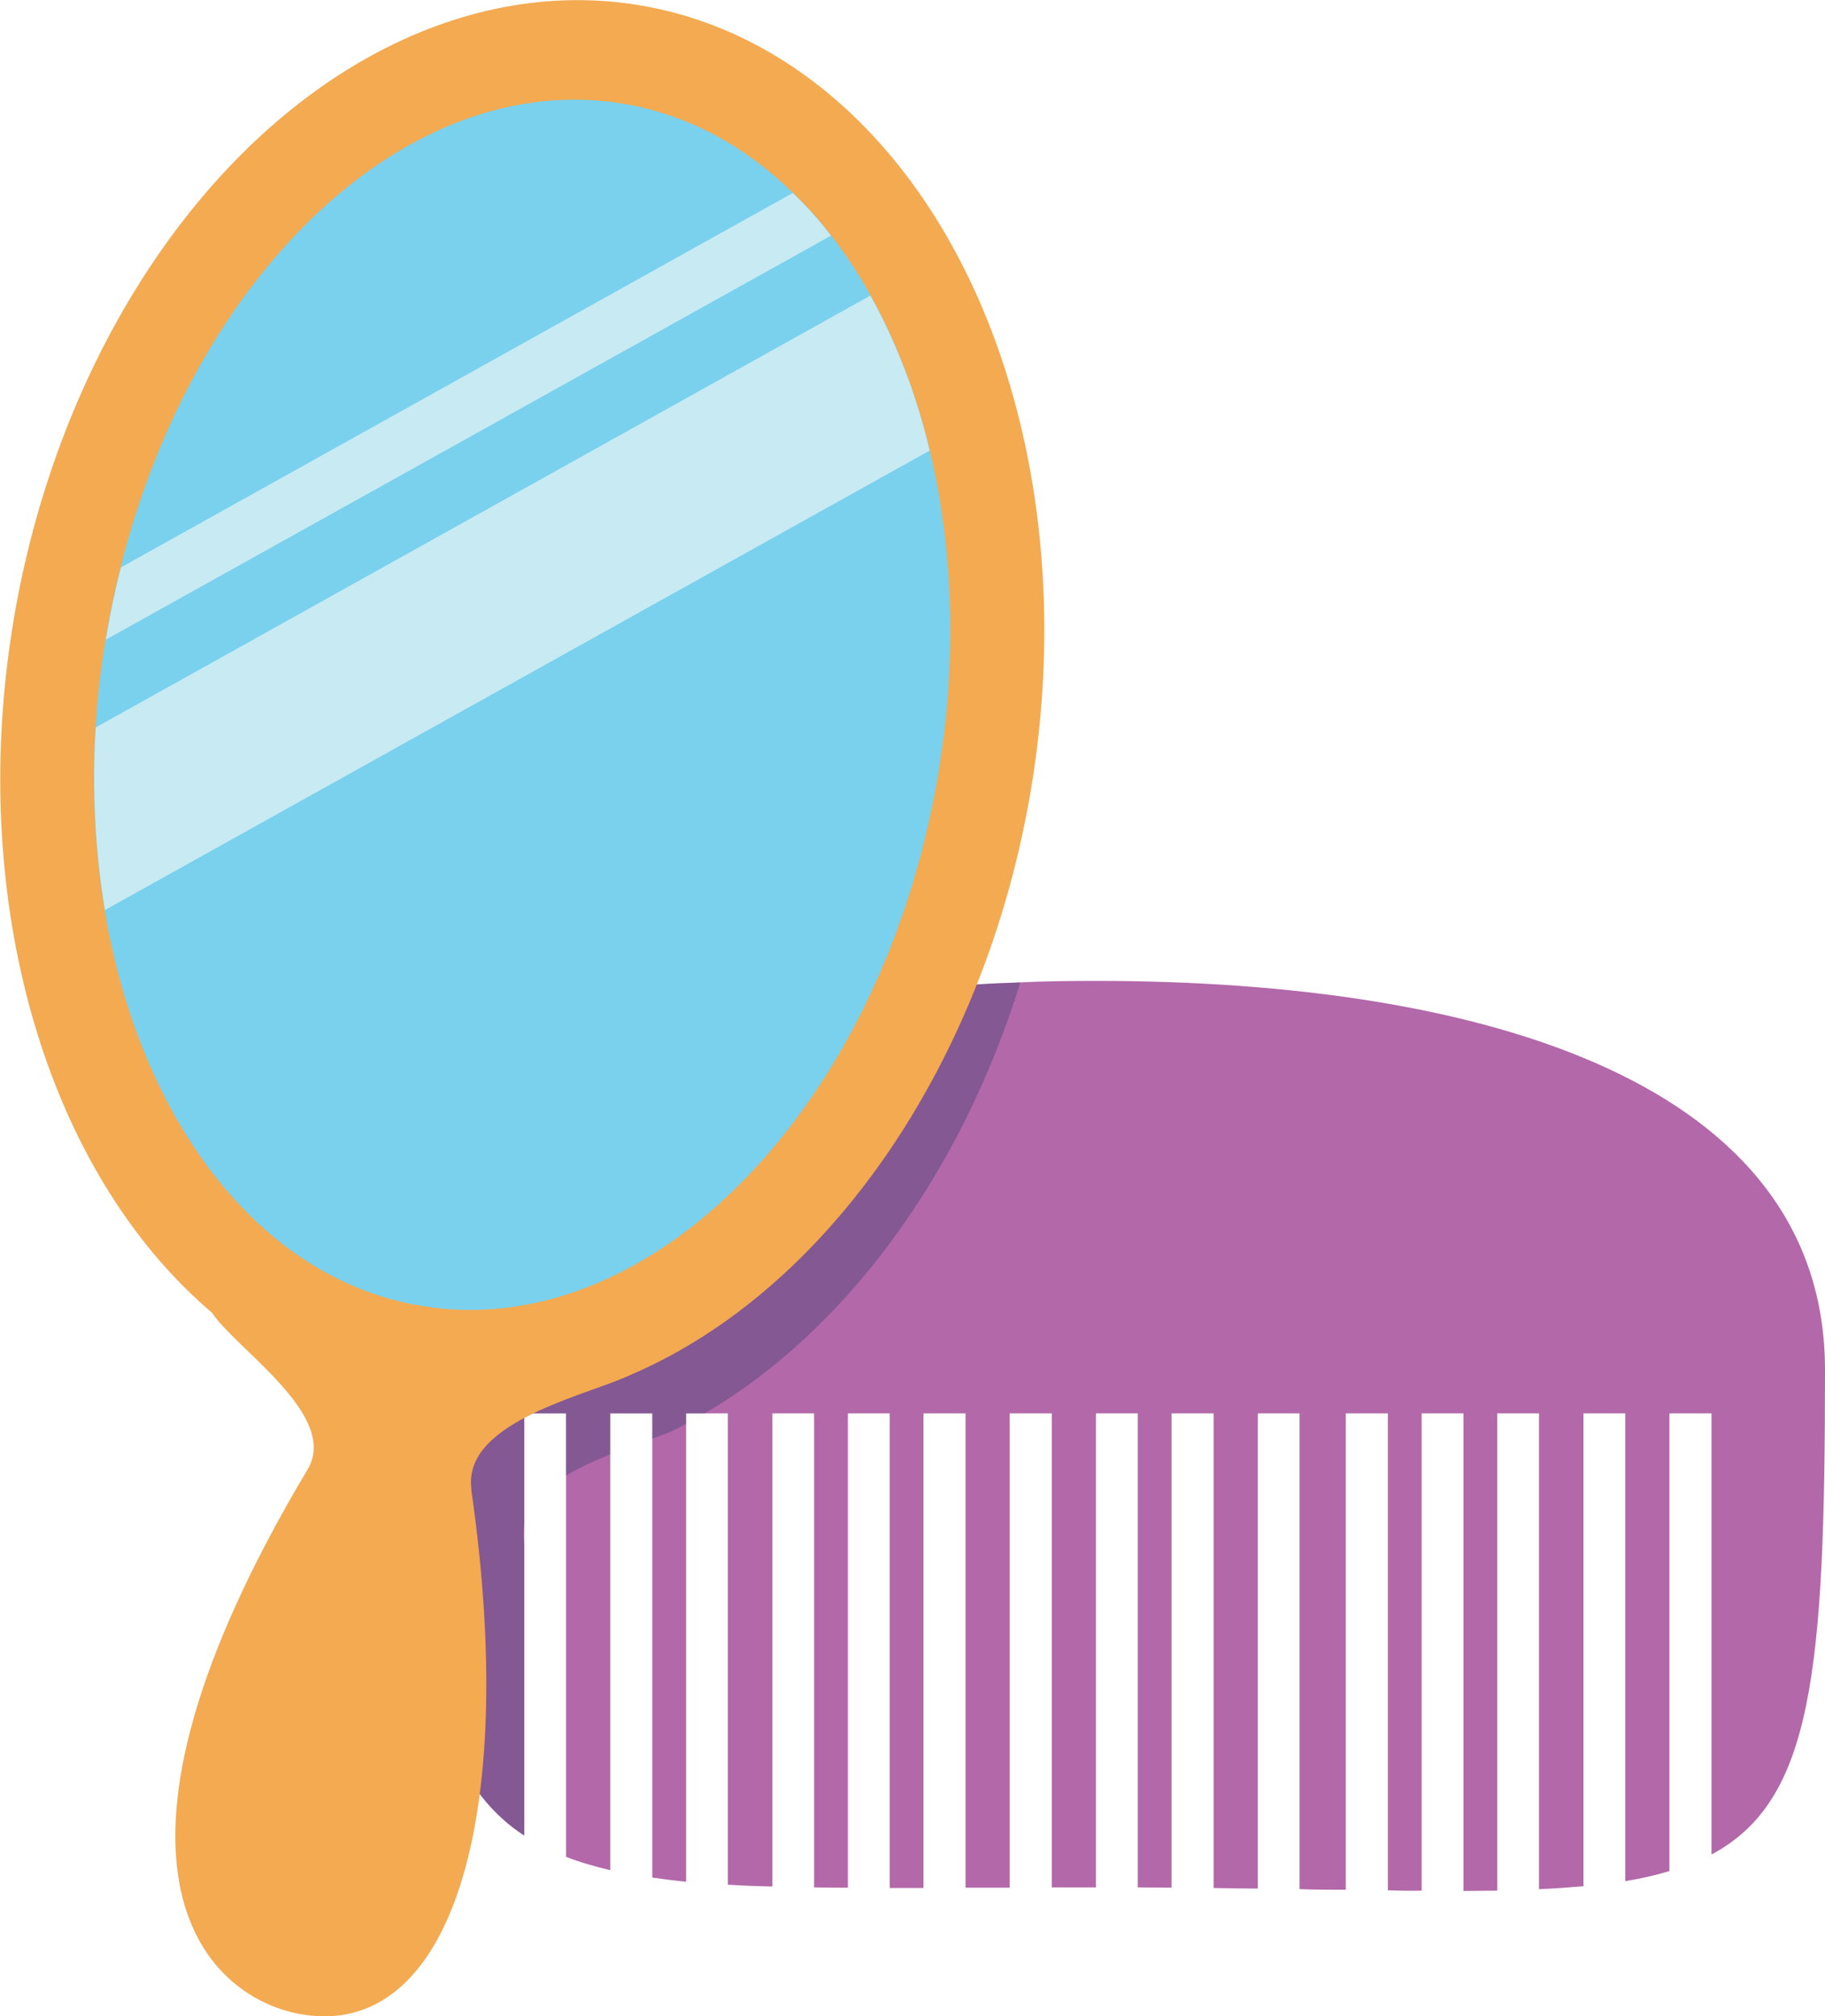
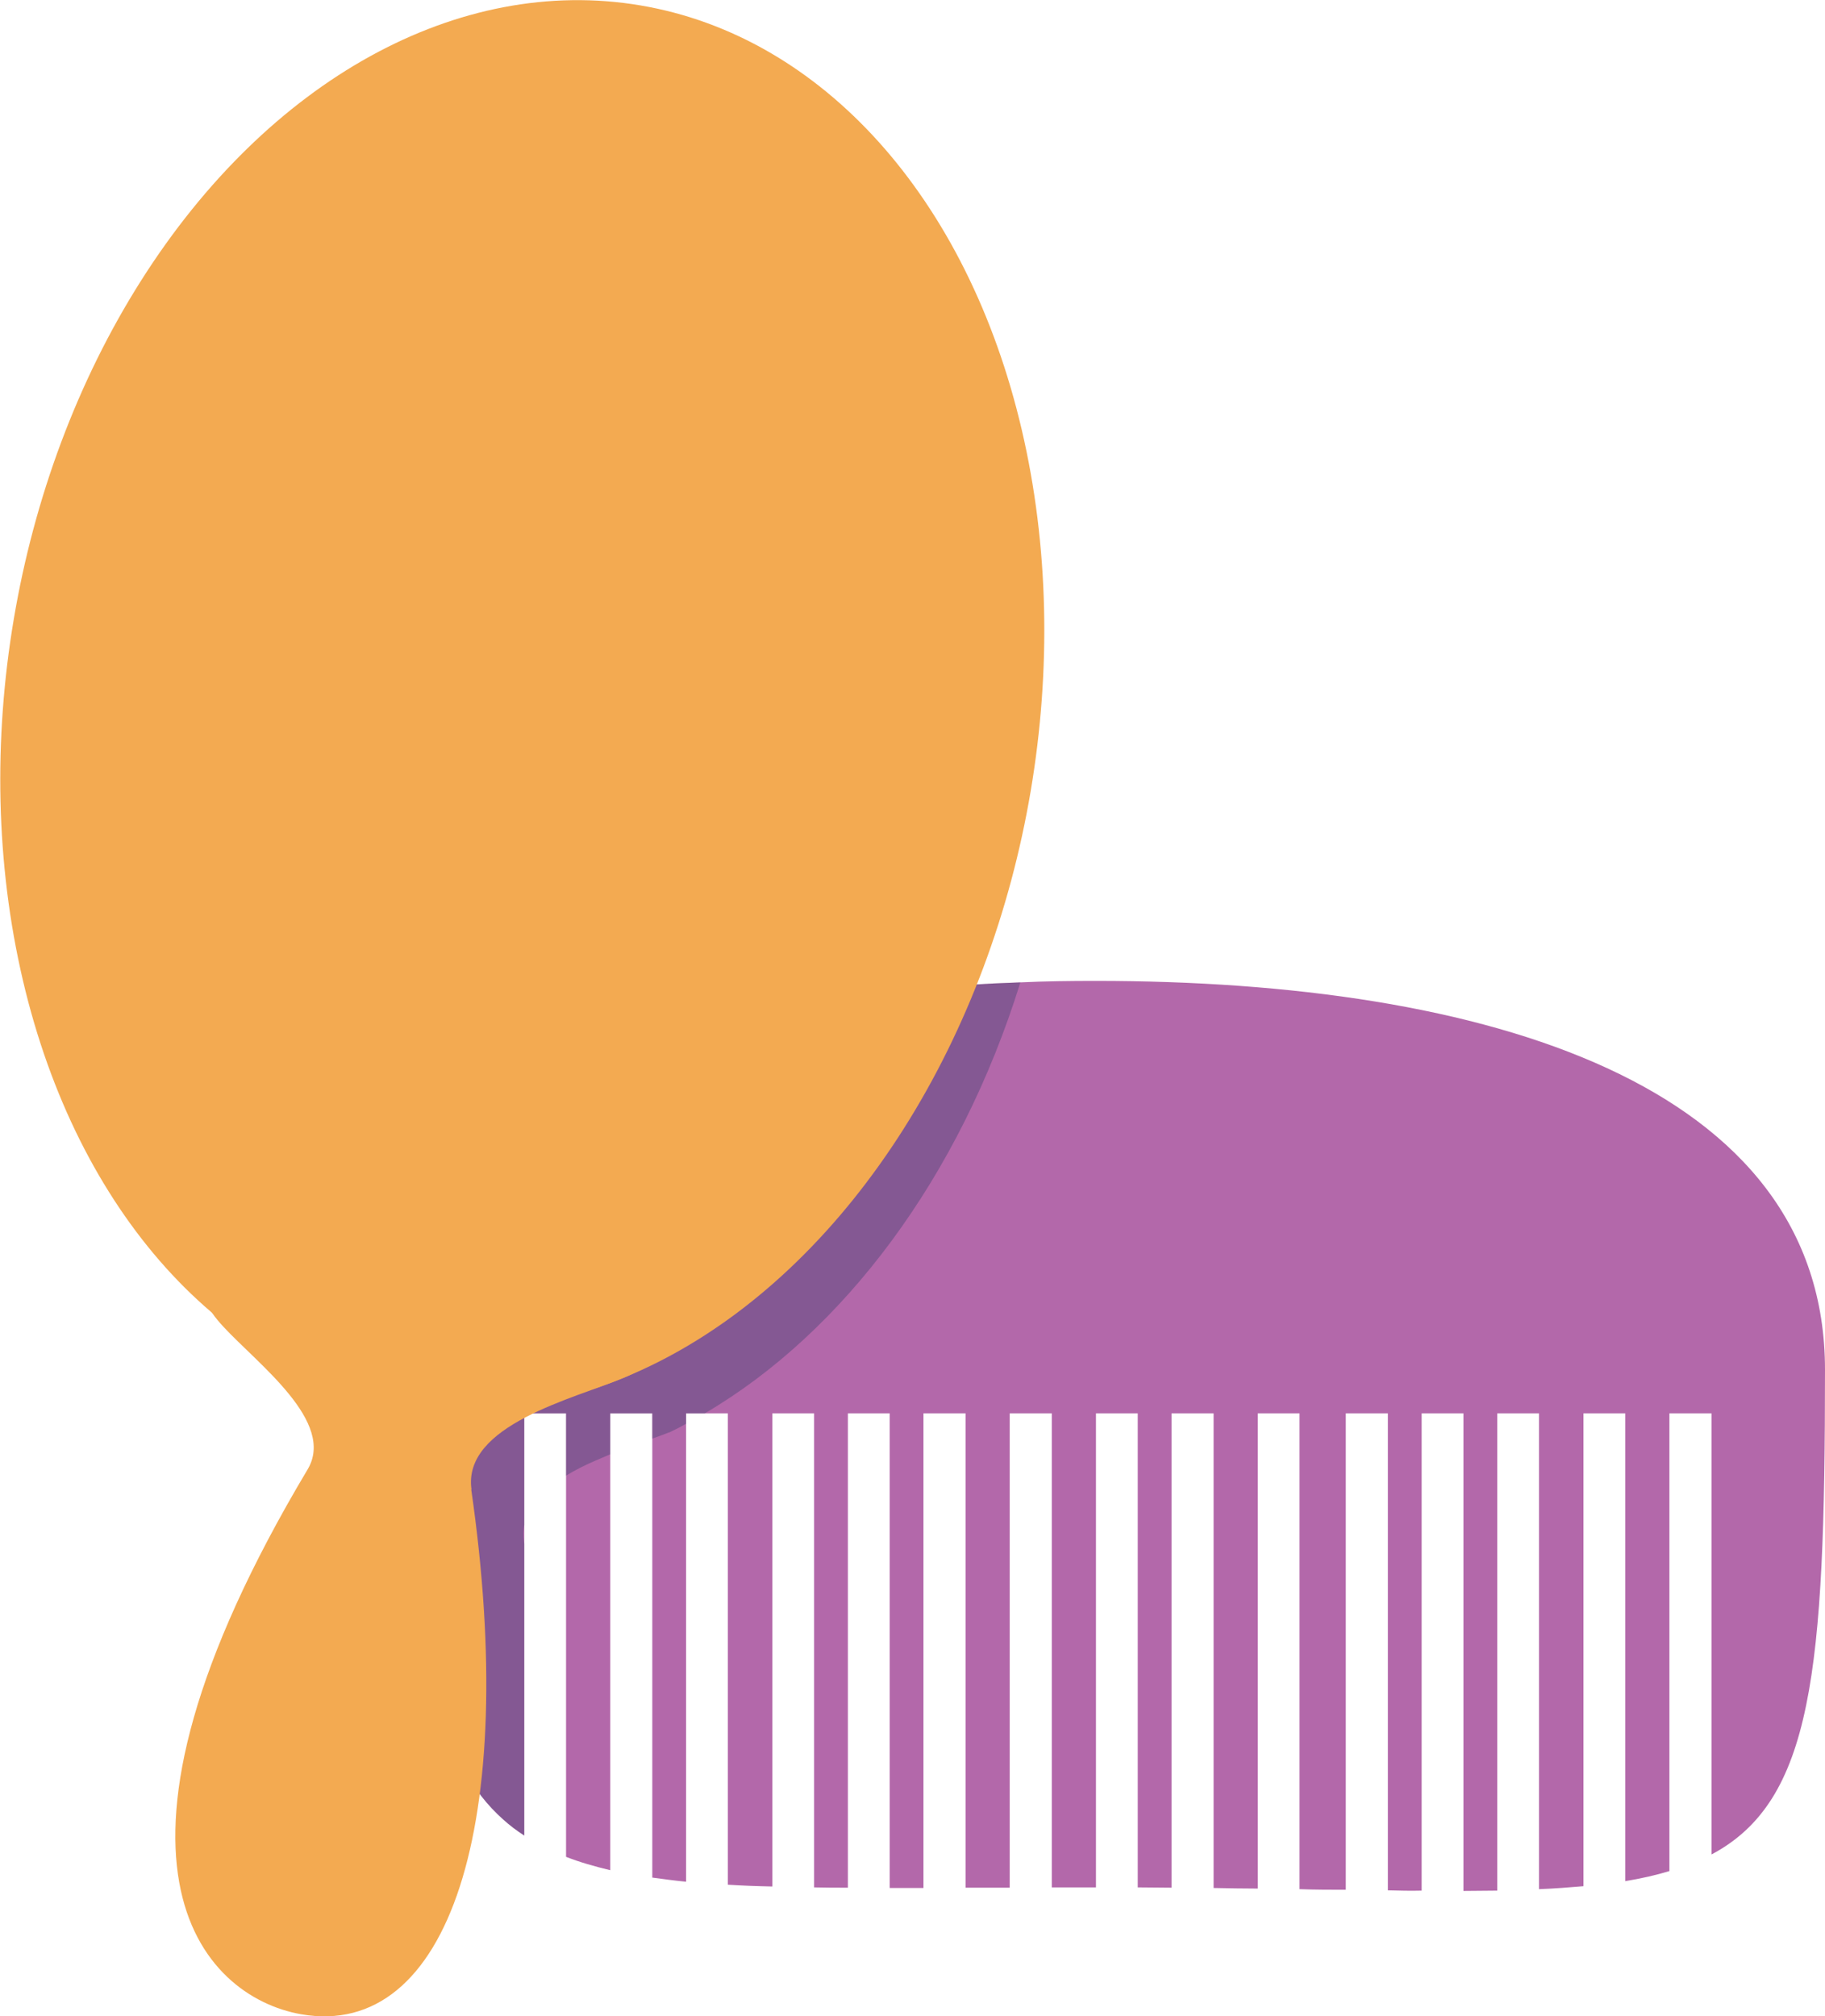
<svg xmlns="http://www.w3.org/2000/svg" id="Layer_1" data-name="Layer 1" viewBox="0 0 61.58 68.01">
  <defs>
    <style>
      .customizationIcon-1 {
        fill: #343f6b;
        opacity: .36;
      }

      .customizationIcon-2 {
        fill: #f3aa51;
      }

      .customizationIcon-3 {
        fill: #b368aa;
      }

      .customizationIcon-4 {
        fill: #79d1ee;
      }

      .customizationIcon-5 {
        fill: #c8eaf2;
      }
    </style>
  </defs>
  <path class="customizationIcon-3" d="M61.58,46.21c0,10.19-.42,14.54-3.83,16.35v-14.88h-1.42v15.44c-.46.14-.95.25-1.49.34v-15.78h-1.41v15.95c-.47.04-.97.08-1.5.1v-16.05h-1.41v16.1c-.37,0-.75.01-1.14.01v-16.11h-1.41v16.1c-.37.01-.75,0-1.14-.01v-16.09h-1.42v16.07c-.5,0-1.02,0-1.56-.02v-16.05h-1.41v16.03c-.49,0-.98-.01-1.49-.02v-16.01h-1.42v16c-.37,0-.75-.01-1.14-.01v-15.99h-1.41v15.99h-1.49v-15.99h-1.42v16h-1.49v-16h-1.42v16.01h-1.14v-16.01h-1.41v16c-.39,0-.77,0-1.14-.01v-15.99h-1.41v15.96c-.52-.01-1.02-.03-1.5-.06v-15.9h-1.41v15.8c-.4-.04-.77-.09-1.14-.14v-15.66h-1.42v15.41c-.54-.13-1.03-.27-1.49-.45v-14.96h-1.41v14.24c-.25-.16-.49-.34-.71-.54-2.16-1.92-2.92-5.44-3.09-11.85-.03-1.03-.04-2.14-.04-3.32v-.13c.08-8.04,7.11-11.75,17.15-12.72,1.11-.11,2.25-.18,3.43-.22.83-.04,1.68-.05,2.55-.05,13.18,0,24.6,3.47,24.6,13.12Z" />
  <path class="customizationIcon-1" d="M34.43,33.14c-2.04,6.57-5.97,11.8-10.65,14.54h-.63v.35c-.17.1-.35.19-.52.27-.02.01-.03.02-.05.02-.18.07-.37.14-.57.21v-.85h-1.42v1.38c-.16.07-.33.14-.49.21-.35.15-.69.32-1,.51v-2.1h-1.41v3.76c-.03.18-.04.36-.01.56,0,.03.01.05.01.08v9.84c-.25-.16-.49-.34-.71-.54-2.16-1.92-2.92-5.44-3.09-11.85-.03-1.03-.04-2.14-.04-3.32v-.13c.08-8.04,7.11-11.75,17.15-12.72,1.11-.11,2.25-.18,3.43-.22Z" />
  <g>
    <ellipse class="customizationIcon-2" cx="17.62" cy="23.78" rx="23.93" ry="17.4" transform="translate(-8.76 37.19) rotate(-80.41)" />
-     <path class="customizationIcon-4" d="M31.65,26.15c-1.89,11.2-9.71,19.21-17.46,17.9-5.49-.93-9.48-6.31-10.66-13.35-.32-1.94-.44-4.02-.31-6.16.06-.97.18-1.97.34-2.97l.03-.17c.13-.78.29-1.53.48-2.27C6.57,9.14,13.83,2.29,21.04,3.5c2.17.37,4.09,1.42,5.71,3,.45.43.89.91,1.29,1.44.48.62.93,1.29,1.33,2.02.86,1.55,1.54,3.3,2,5.23.79,3.3.94,7.06.28,10.95Z" />
-     <path class="customizationIcon-5" d="M28.04,7.95L3.57,21.58l.03-.17c.13-.78.29-1.53.48-2.27L26.75,6.51c.45.43.89.91,1.29,1.44Z" />
-     <path class="customizationIcon-5" d="M31.37,15.2L3.54,30.7c-.32-1.94-.44-4.02-.31-6.16l26.14-14.57c.86,1.55,1.54,3.3,2,5.23Z" />
    <path class="customizationIcon-2" d="M15.9,50.24c1.63,11.28-.75,18.58-5.74,17.71-3.36-.59-7.68-5.15.22-18.38,1.91-3.2-10.45-7.74,2.91-5.66,17.79,2.77,1.99,1.98,2.62,6.34Z" />
  </g>
</svg>